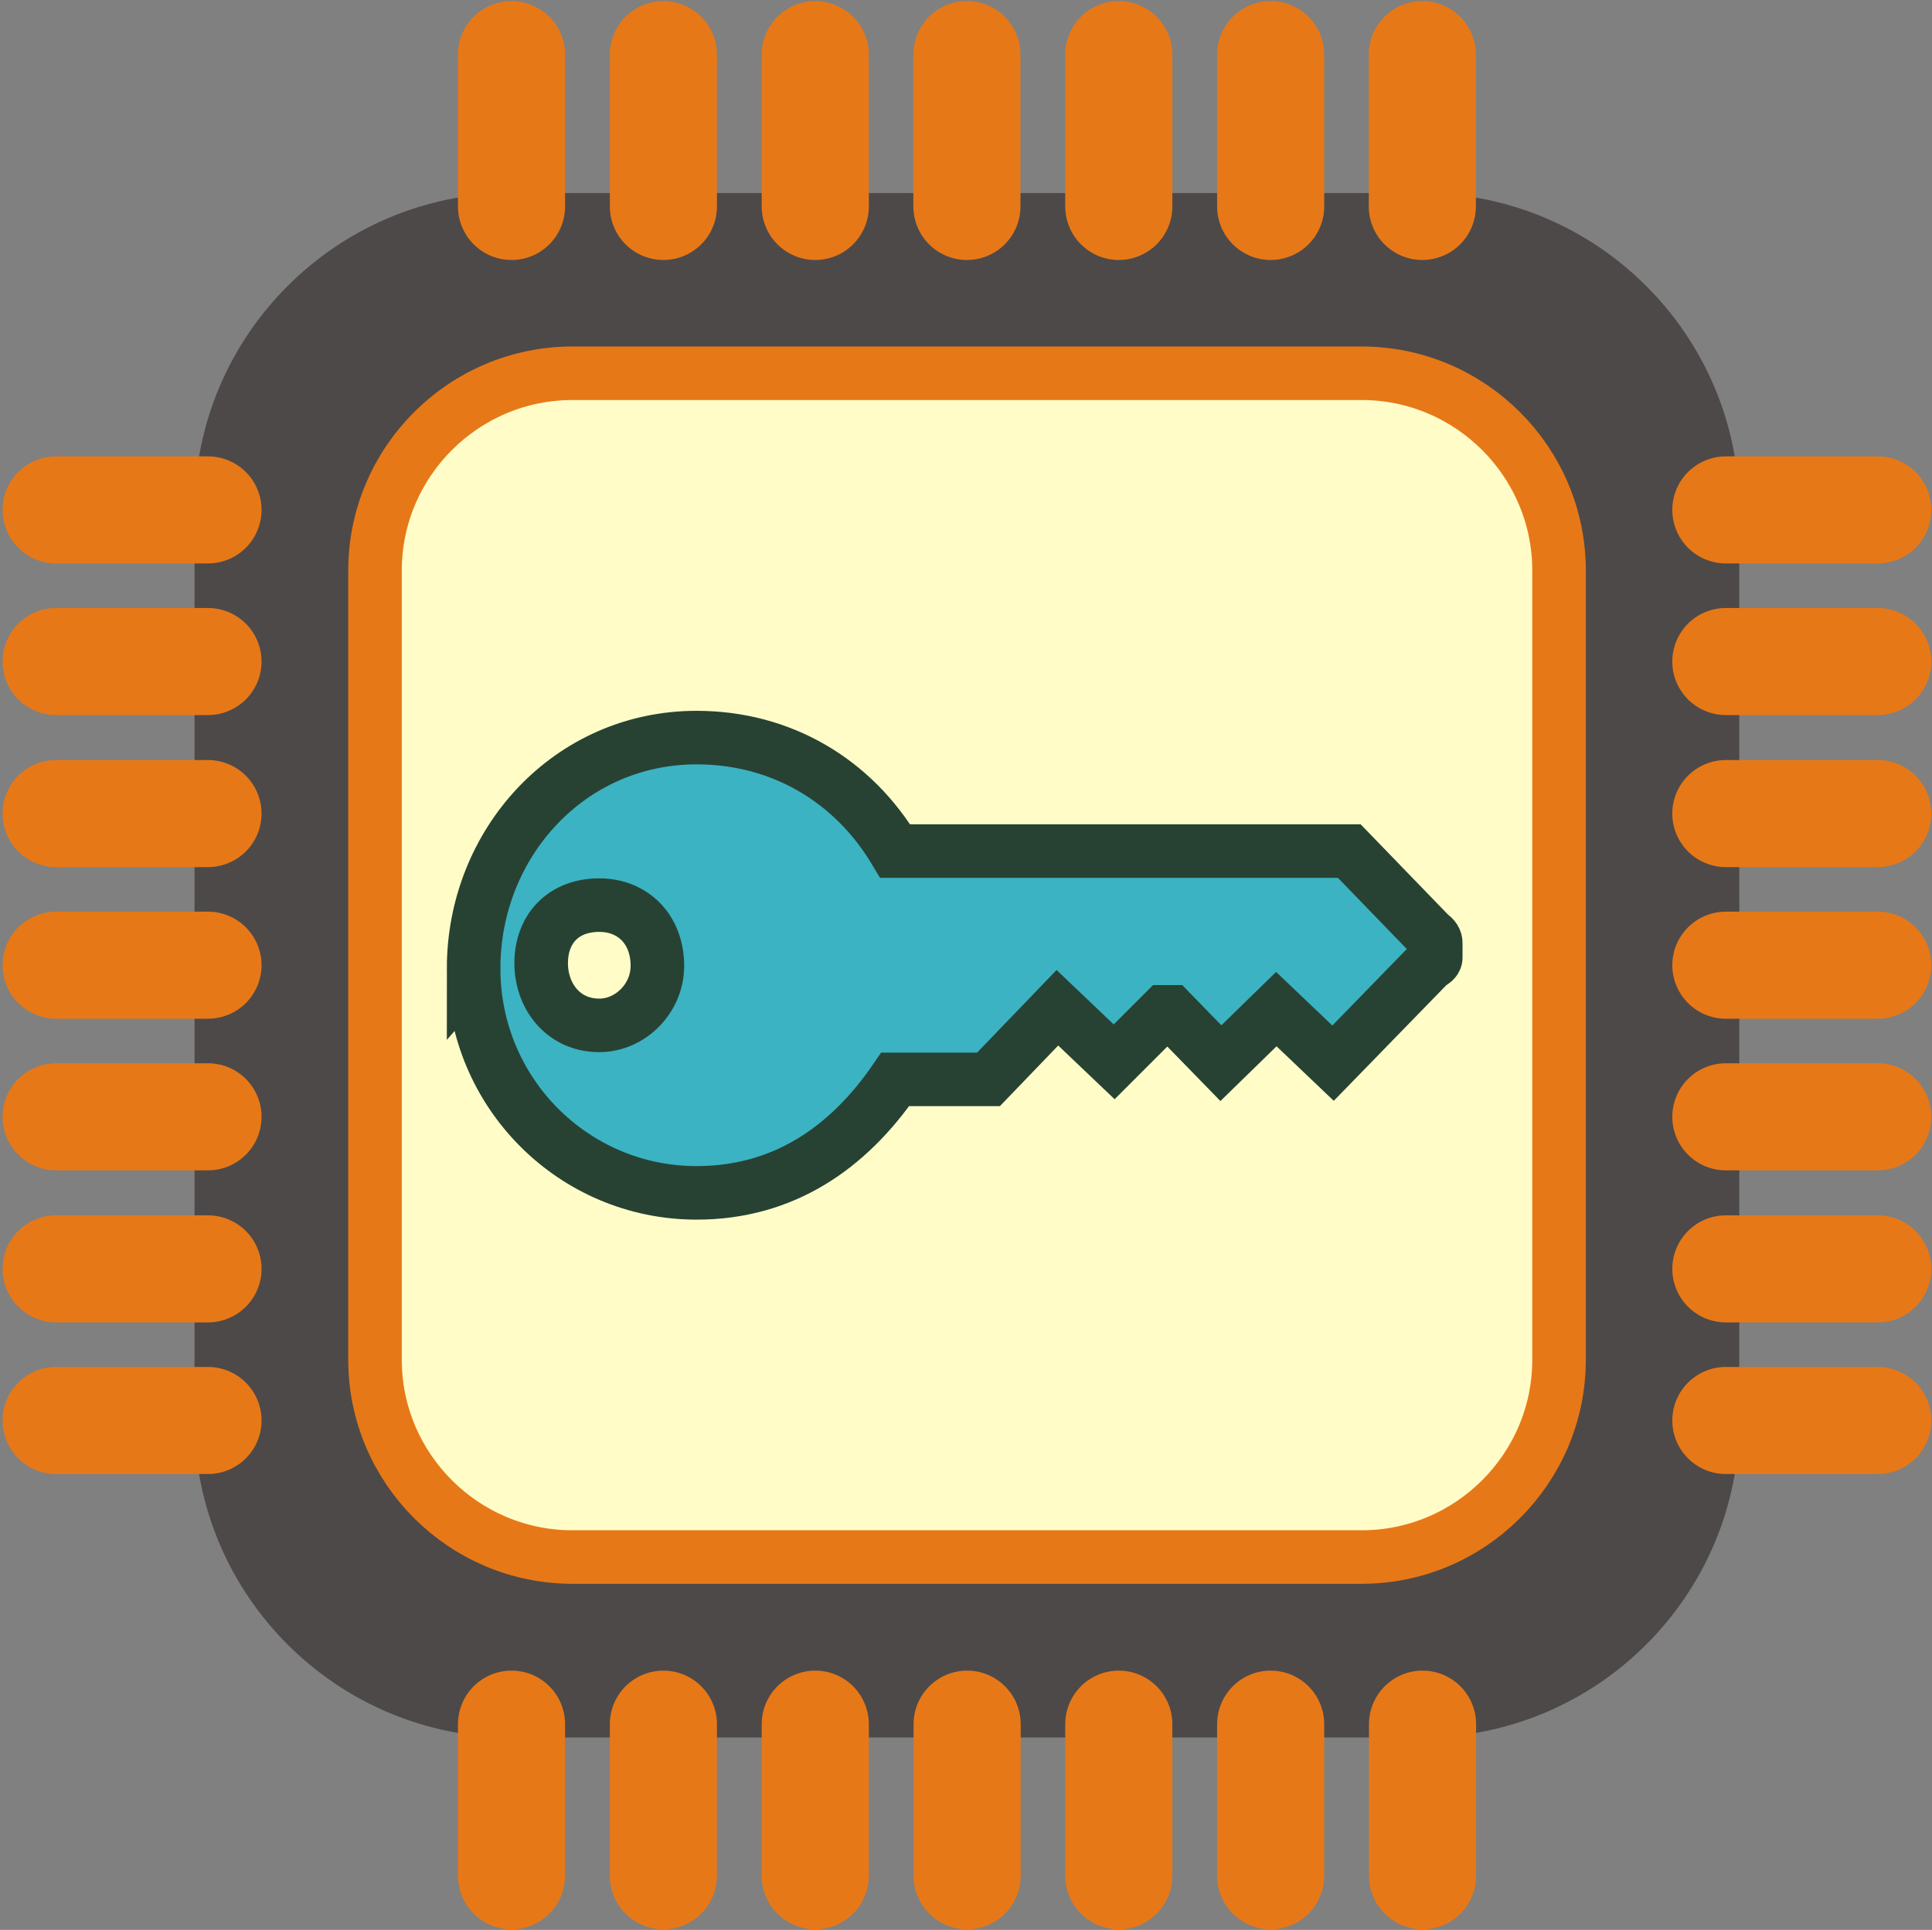
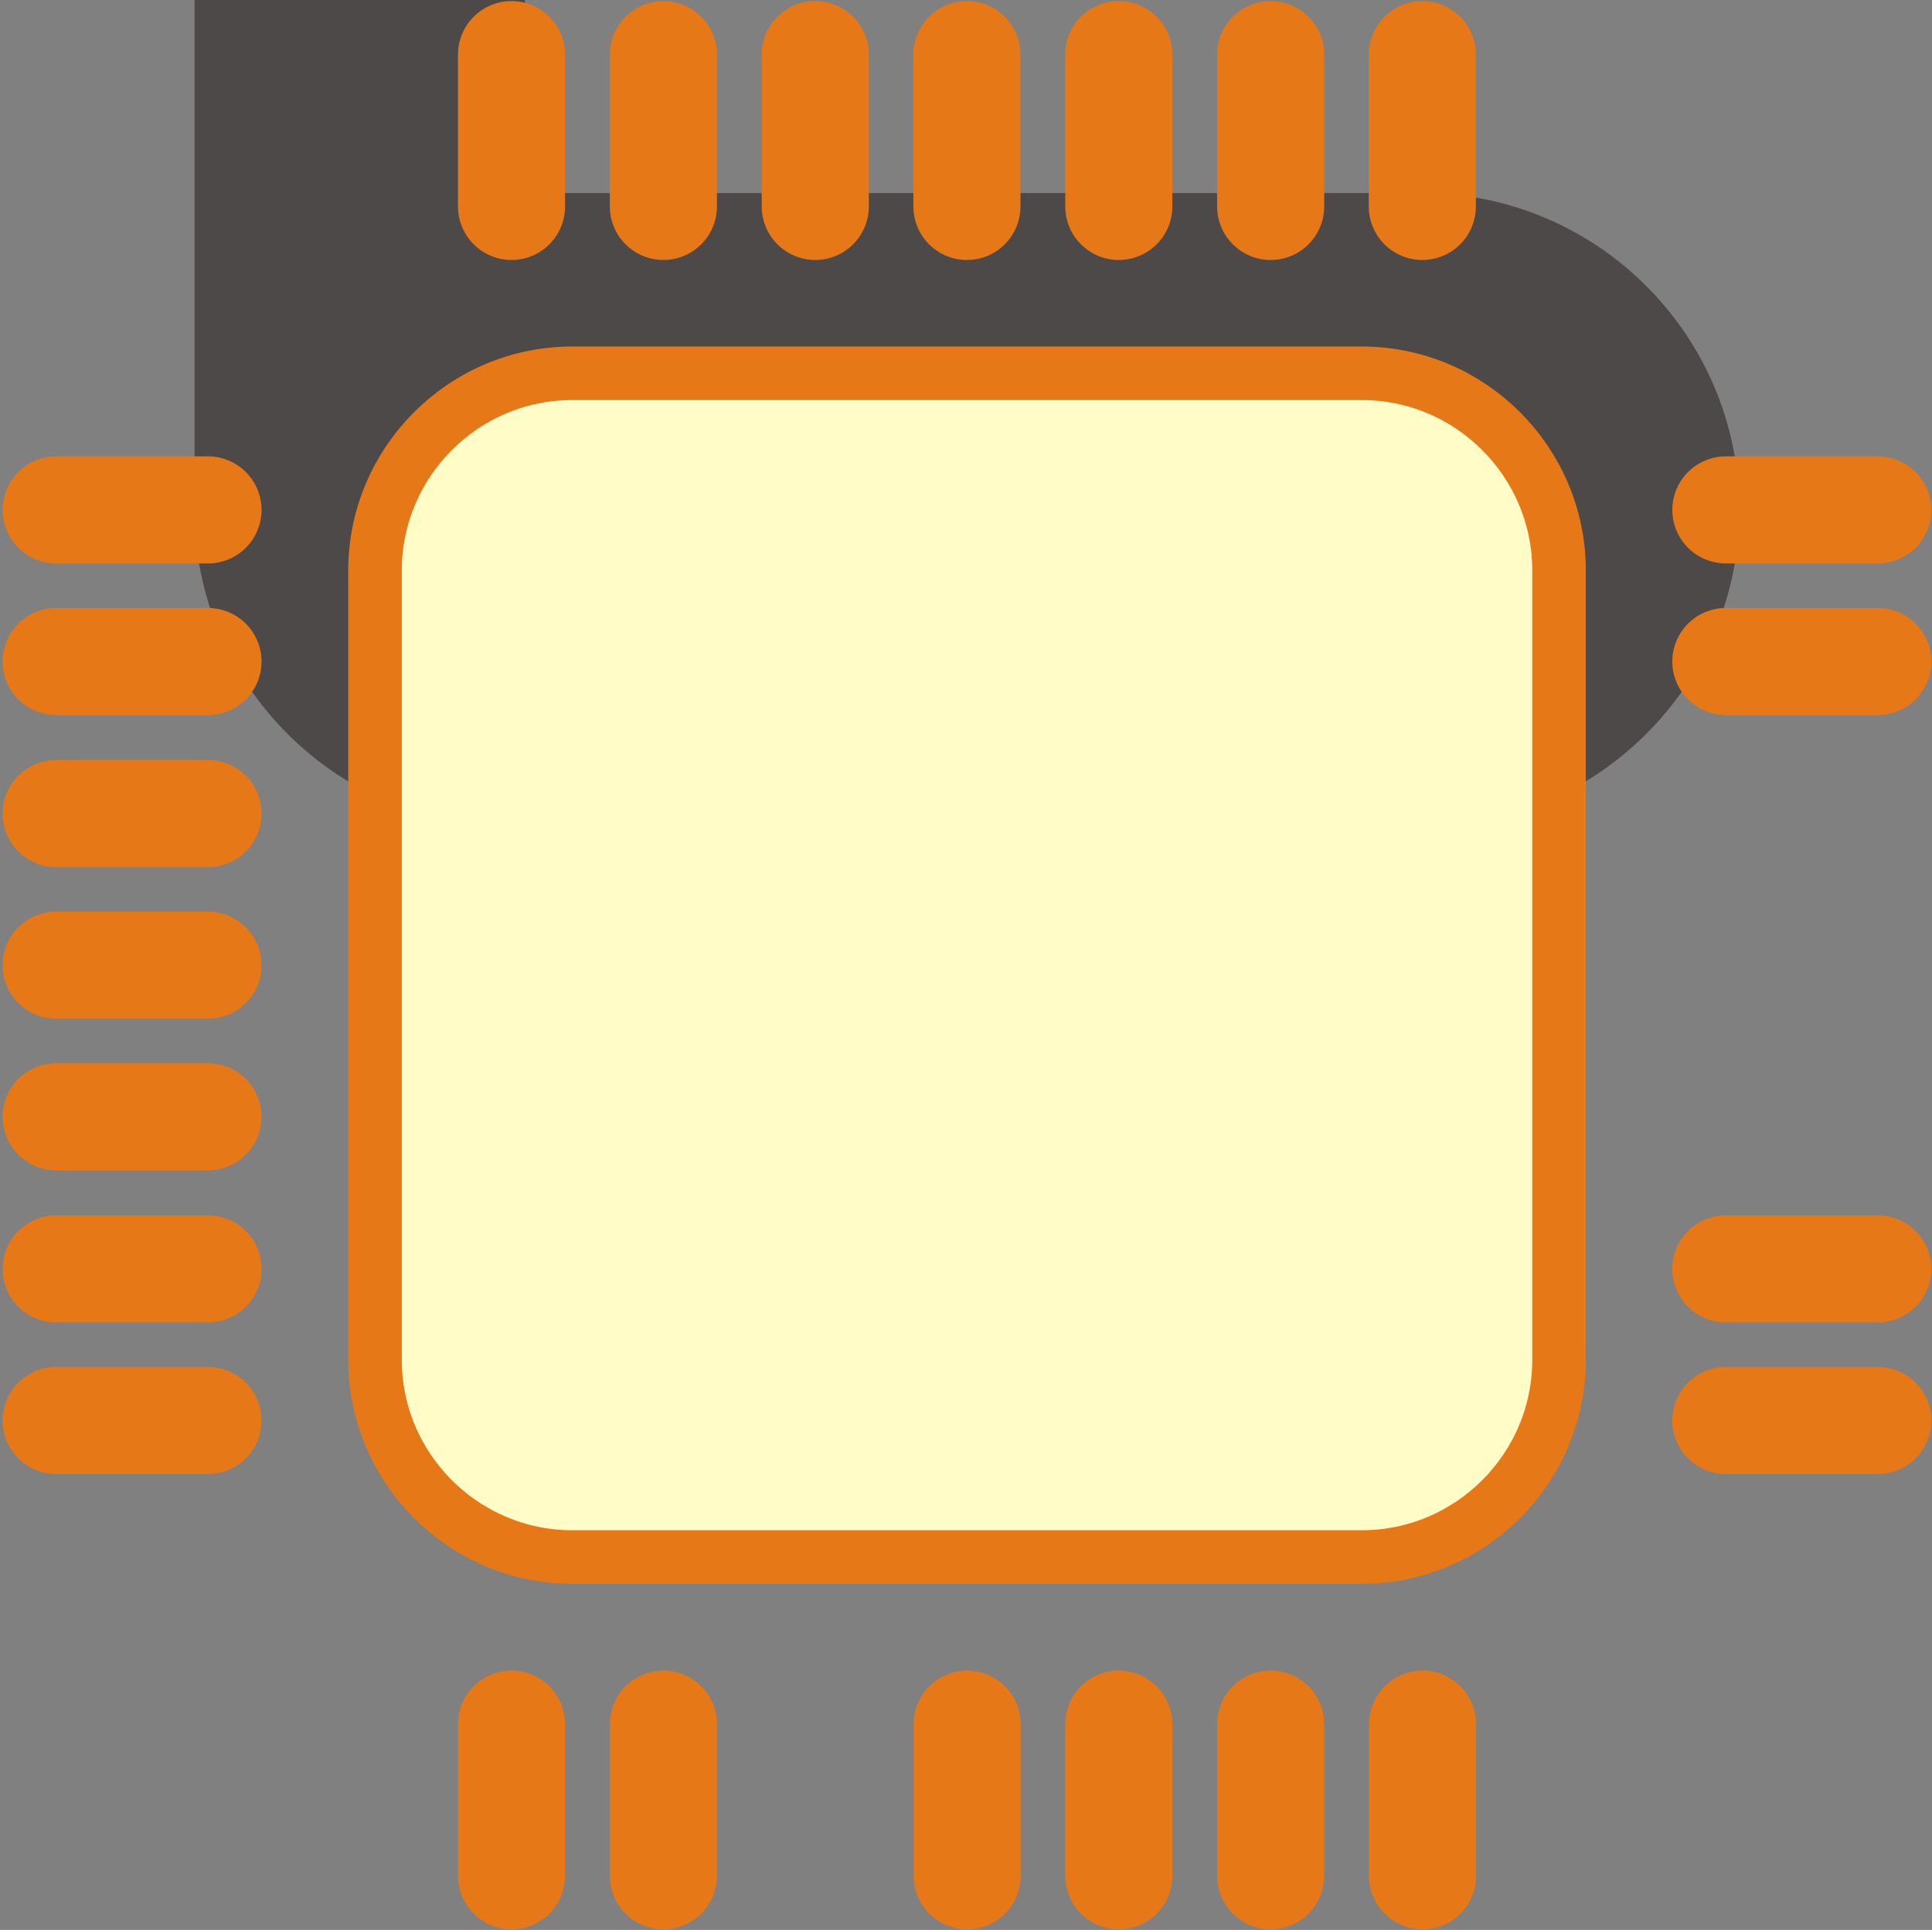
<svg xmlns="http://www.w3.org/2000/svg" xmlns:ns1="http://sodipodi.sourceforge.net/DTD/sodipodi-0.dtd" xmlns:ns2="http://www.inkscape.org/namespaces/inkscape" id="svg2" ns1:docname="pgb-chip-crypto-3.svg" viewBox="0 0 90.194 90.116" version="1.1" ns2:version="0.48.0 r9654">
  <rect x="0" y="0" width="90.194" height="90.116" fill="#808080" stroke="none" />
  <defs id="defs4">
    <style id="style2989" type="text/css">.str0 {stroke:#4D4948;stroke-width:0.112}
    .str3 {stroke:#274233;stroke-width:0.224}
    .str1 {stroke:#E77817;stroke-width:0.224}
    .str2 {stroke:#E77817;stroke-width:0.449;stroke-linecap:round}
    .fil2 {fill:none}
    .fil3 {fill:#3BB3C2}
    .fil0 {fill:#4D4948}
    .fil1 {fill:#FFFCC8}</style>
    <style id="style3068" type="text/css">.str0 {stroke:#4D4948;stroke-width:0.058}
    .str2 {stroke:#007CC3;stroke-width:0.117}
    .str4 {stroke:#8F5444;stroke-width:0.117;stroke-linecap:round}
    .str3 {stroke:#E77844;stroke-width:0.117;stroke-linecap:round}
    .str1 {stroke:#E77817;stroke-width:0.234;stroke-linecap:round}
    .fil1 {fill:none}
    .fil0 {fill:#4D4948}
    .fil2 {fill:#DEDEDD}
    .fil4 {fill:#E77817}
    .fil3 {fill:#8F5444;fill-rule:nonzero}</style>
  </defs>
  <ns1:namedview id="base" bordercolor="#666666" ns2:pageshadow="2" ns2:window-y="-4" fit-margin-left="0" pagecolor="#ffffff" ns2:window-height="975" ns2:window-maximized="1" ns2:zoom="3.3818913" ns2:window-x="-4" showgrid="false" borderopacity="1.0" ns2:current-layer="layer1" ns2:cx="42.215712" ns2:cy="-14.526293" fit-margin-top="0" fit-margin-right="0" fit-margin-bottom="0" ns2:window-width="1280" ns2:pageopacity="0.0" ns2:document-units="px" />
  <g id="layer1" ns2:label="Livello 1" ns2:groupmode="layer" transform="translate(-303.43 -547.29)">
    <g id="g3249">
-       <path id="_46731440" d="m327.31 556.93h42.52c7.807 0 14.173 6.367 14.173 14.173v42.52c0 7.807-6.367 14.173-14.173 14.173h-42.52c-7.807 0-14.173-6.367-14.173-14.173v-42.52c0-7.807 6.367-14.173 14.173-14.173z" class="fil0 str0" style="stroke:#4d4948;stroke-width:1.25;fill:#4d4948" ns2:connector-curvature="0" />
+       <path id="_46731440" d="m327.31 556.93h42.52c7.807 0 14.173 6.367 14.173 14.173c0 7.807-6.367 14.173-14.173 14.173h-42.52c-7.807 0-14.173-6.367-14.173-14.173v-42.52c0-7.807 6.367-14.173 14.173-14.173z" class="fil0 str0" style="stroke:#4d4948;stroke-width:1.25;fill:#4d4948" ns2:connector-curvature="0" />
      <path id="_46732632" d="m330.15 564.72h36.85c5.074 0 9.213 4.138 9.213 9.213v36.85c0 5.074-4.138 9.213-9.213 9.213h-36.85c-5.074 0-9.213-4.138-9.213-9.213v-36.85c0-5.074 4.138-9.213 9.213-9.213z" class="fil1 str1" style="stroke:#e77817;stroke-width:2.5;stroke-linecap:round;fill:#fffcc8" ns2:connector-curvature="0" />
      <line id="_46731704" style="stroke:#e77817;stroke-width:5;stroke-linecap:round;fill:none" y2="606.54" class="fil2 str2" x2="306.05" y1="606.54" x1="313.14" />
      <line id="_46732152" style="stroke:#e77817;stroke-width:5;stroke-linecap:round;fill:none" y2="599.44" class="fil2 str2" x2="306.05" y1="599.44" x1="313.14" />
      <line id="_46731968" style="stroke:#e77817;stroke-width:5;stroke-linecap:round;fill:none" y2="585.28" class="fil2 str2" x2="306.05" y1="585.28" x1="313.14" />
      <line id="_46731344" style="stroke:#e77817;stroke-width:5;stroke-linecap:round;fill:none" y2="592.36" class="fil2 str2" x2="306.05" y1="592.36" x1="313.14" />
      <line id="_46731776" style="stroke:#e77817;stroke-width:5;stroke-linecap:round;fill:none" y2="578.18" class="fil2 str2" x2="306.05" y1="578.18" x1="313.14" />
      <line id="_46732440" style="stroke:#e77817;stroke-width:5;stroke-linecap:round;fill:none" y2="571.1" class="fil2 str2" x2="306.05" y1="571.1" x1="313.14" />
      <line id="_46731992" style="stroke:#e77817;stroke-width:5;stroke-linecap:round;fill:none" y2="613.62" class="fil2 str2" x2="306.05" y1="613.62" x1="313.14" />
      <line id="_46731368" style="stroke:#e77817;stroke-width:5;stroke-linecap:round;fill:none" y2="606.54" class="fil2 str2" x2="384" y1="606.54" x1="391.09" />
-       <line id="_46731632" style="stroke:#e77817;stroke-width:5;stroke-linecap:round;fill:none" y2="599.44" class="fil2 str2" x2="384" y1="599.44" x1="391.09" />
-       <line id="_46732768" style="stroke:#e77817;stroke-width:5;stroke-linecap:round;fill:none" y2="585.28" class="fil2 str2" x2="384" y1="585.28" x1="391.09" />
-       <line id="_46768392" style="stroke:#e77817;stroke-width:5;stroke-linecap:round;fill:none" y2="592.36" class="fil2 str2" x2="384" y1="592.36" x1="391.09" />
      <line id="_46733232" style="stroke:#e77817;stroke-width:5;stroke-linecap:round;fill:none" y2="578.18" class="fil2 str2" x2="384" y1="578.18" x1="391.09" />
      <line id="_49124688" style="stroke:#e77817;stroke-width:5;stroke-linecap:round;fill:none" y2="571.1" class="fil2 str2" x2="384" y1="571.1" x1="391.09" />
      <line id="_46767304" style="stroke:#e77817;stroke-width:5;stroke-linecap:round;fill:none" y2="613.62" class="fil2 str2" x2="384" y1="613.62" x1="391.09" />
      <line id="_46730168" style="stroke:#e77817;stroke-width:5;stroke-linecap:round;fill:none" y2="627.8" class="fil2 str2" x2="334.4" y1="634.88" x1="334.4" />
-       <line id="_46730144" style="stroke:#e77817;stroke-width:5;stroke-linecap:round;fill:none" y2="627.8" class="fil2 str2" x2="341.49" y1="634.88" x1="341.49" />
      <line id="_46729712" style="stroke:#e77817;stroke-width:5;stroke-linecap:round;fill:none" y2="627.8" class="fil2 str2" x2="355.66" y1="634.88" x1="355.66" />
      <line id="_47323832" style="stroke:#e77817;stroke-width:5;stroke-linecap:round;fill:none" y2="627.8" class="fil2 str2" x2="348.58" y1="634.88" x1="348.58" />
      <line id="_46729592" style="stroke:#e77817;stroke-width:5;stroke-linecap:round;fill:none" y2="627.8" class="fil2 str2" x2="362.75" y1="634.88" x1="362.75" />
      <line id="_46729664" style="stroke:#e77817;stroke-width:5;stroke-linecap:round;fill:none" y2="627.8" class="fil2 str2" x2="369.84" y1="634.88" x1="369.84" />
      <line id="_22354384" style="stroke:#e77817;stroke-width:5;stroke-linecap:round;fill:none" y2="627.8" class="fil2 str2" x2="327.31" y1="634.88" x1="327.31" />
      <line id="_46729736" style="stroke:#e77817;stroke-width:5;stroke-linecap:round;fill:none" y2="549.84" class="fil2 str2" x2="334.4" y1="556.93" x1="334.4" />
      <line id="_49279216" style="stroke:#e77817;stroke-width:5;stroke-linecap:round;fill:none" y2="549.84" class="fil2 str2" x2="341.49" y1="556.93" x1="341.49" />
      <line id="_46730192" style="stroke:#e77817;stroke-width:5;stroke-linecap:round;fill:none" y2="549.84" class="fil2 str2" x2="355.66" y1="556.93" x1="355.66" />
      <line id="_46729568" style="stroke:#e77817;stroke-width:5;stroke-linecap:round;fill:none" y2="549.84" class="fil2 str2" x2="348.57" y1="556.93" x1="348.57" />
      <line id="_46730072" style="stroke:#e77817;stroke-width:5;stroke-linecap:round;fill:none" y2="549.84" class="fil2 str2" x2="362.75" y1="556.93" x1="362.75" />
      <line id="_48118576" style="stroke:#e77817;stroke-width:5;stroke-linecap:round;fill:none" y2="549.84" class="fil2 str2" x2="369.83" y1="556.93" x1="369.83" />
      <line id="_46730216" style="stroke:#e77817;stroke-width:5;stroke-linecap:round;fill:none" y2="549.84" class="fil2 str2" x2="327.31" y1="556.93" x1="327.31" />
-       <path id="_47144840" d="m325.54 592.52c0-5.867 4.479-10.788 10.409-10.788 3.974 0 7.318 2.019 9.274 5.299h21.197l3.785 3.912c0.189 0.126 0.252 0.252 0.252 0.378v0.252 0.442c0 0.063-0.063 0.189-0.252 0.252l-4.542 4.668-2.649-2.524-2.587 2.524-2.334-2.397h-0.315l-2.334 2.334-2.65-2.524-3.217 3.344h-4.353c-2.208 3.218-5.236 5.299-9.274 5.299-5.741 0-10.409-4.668-10.409-10.472zm3.154-0.252c0 1.514 1.01 2.902 2.713 2.902 1.451 0 2.713-1.262 2.713-2.776 0-1.703-1.136-2.839-2.713-2.839-1.703 0-2.713 1.136-2.713 2.713z" class="fil3 str3" style="stroke:#274233;stroke-width:2.5;stroke-linecap:round;fill:#3bb3c2" ns2:connector-curvature="0" />
    </g>
  </g>
</svg>